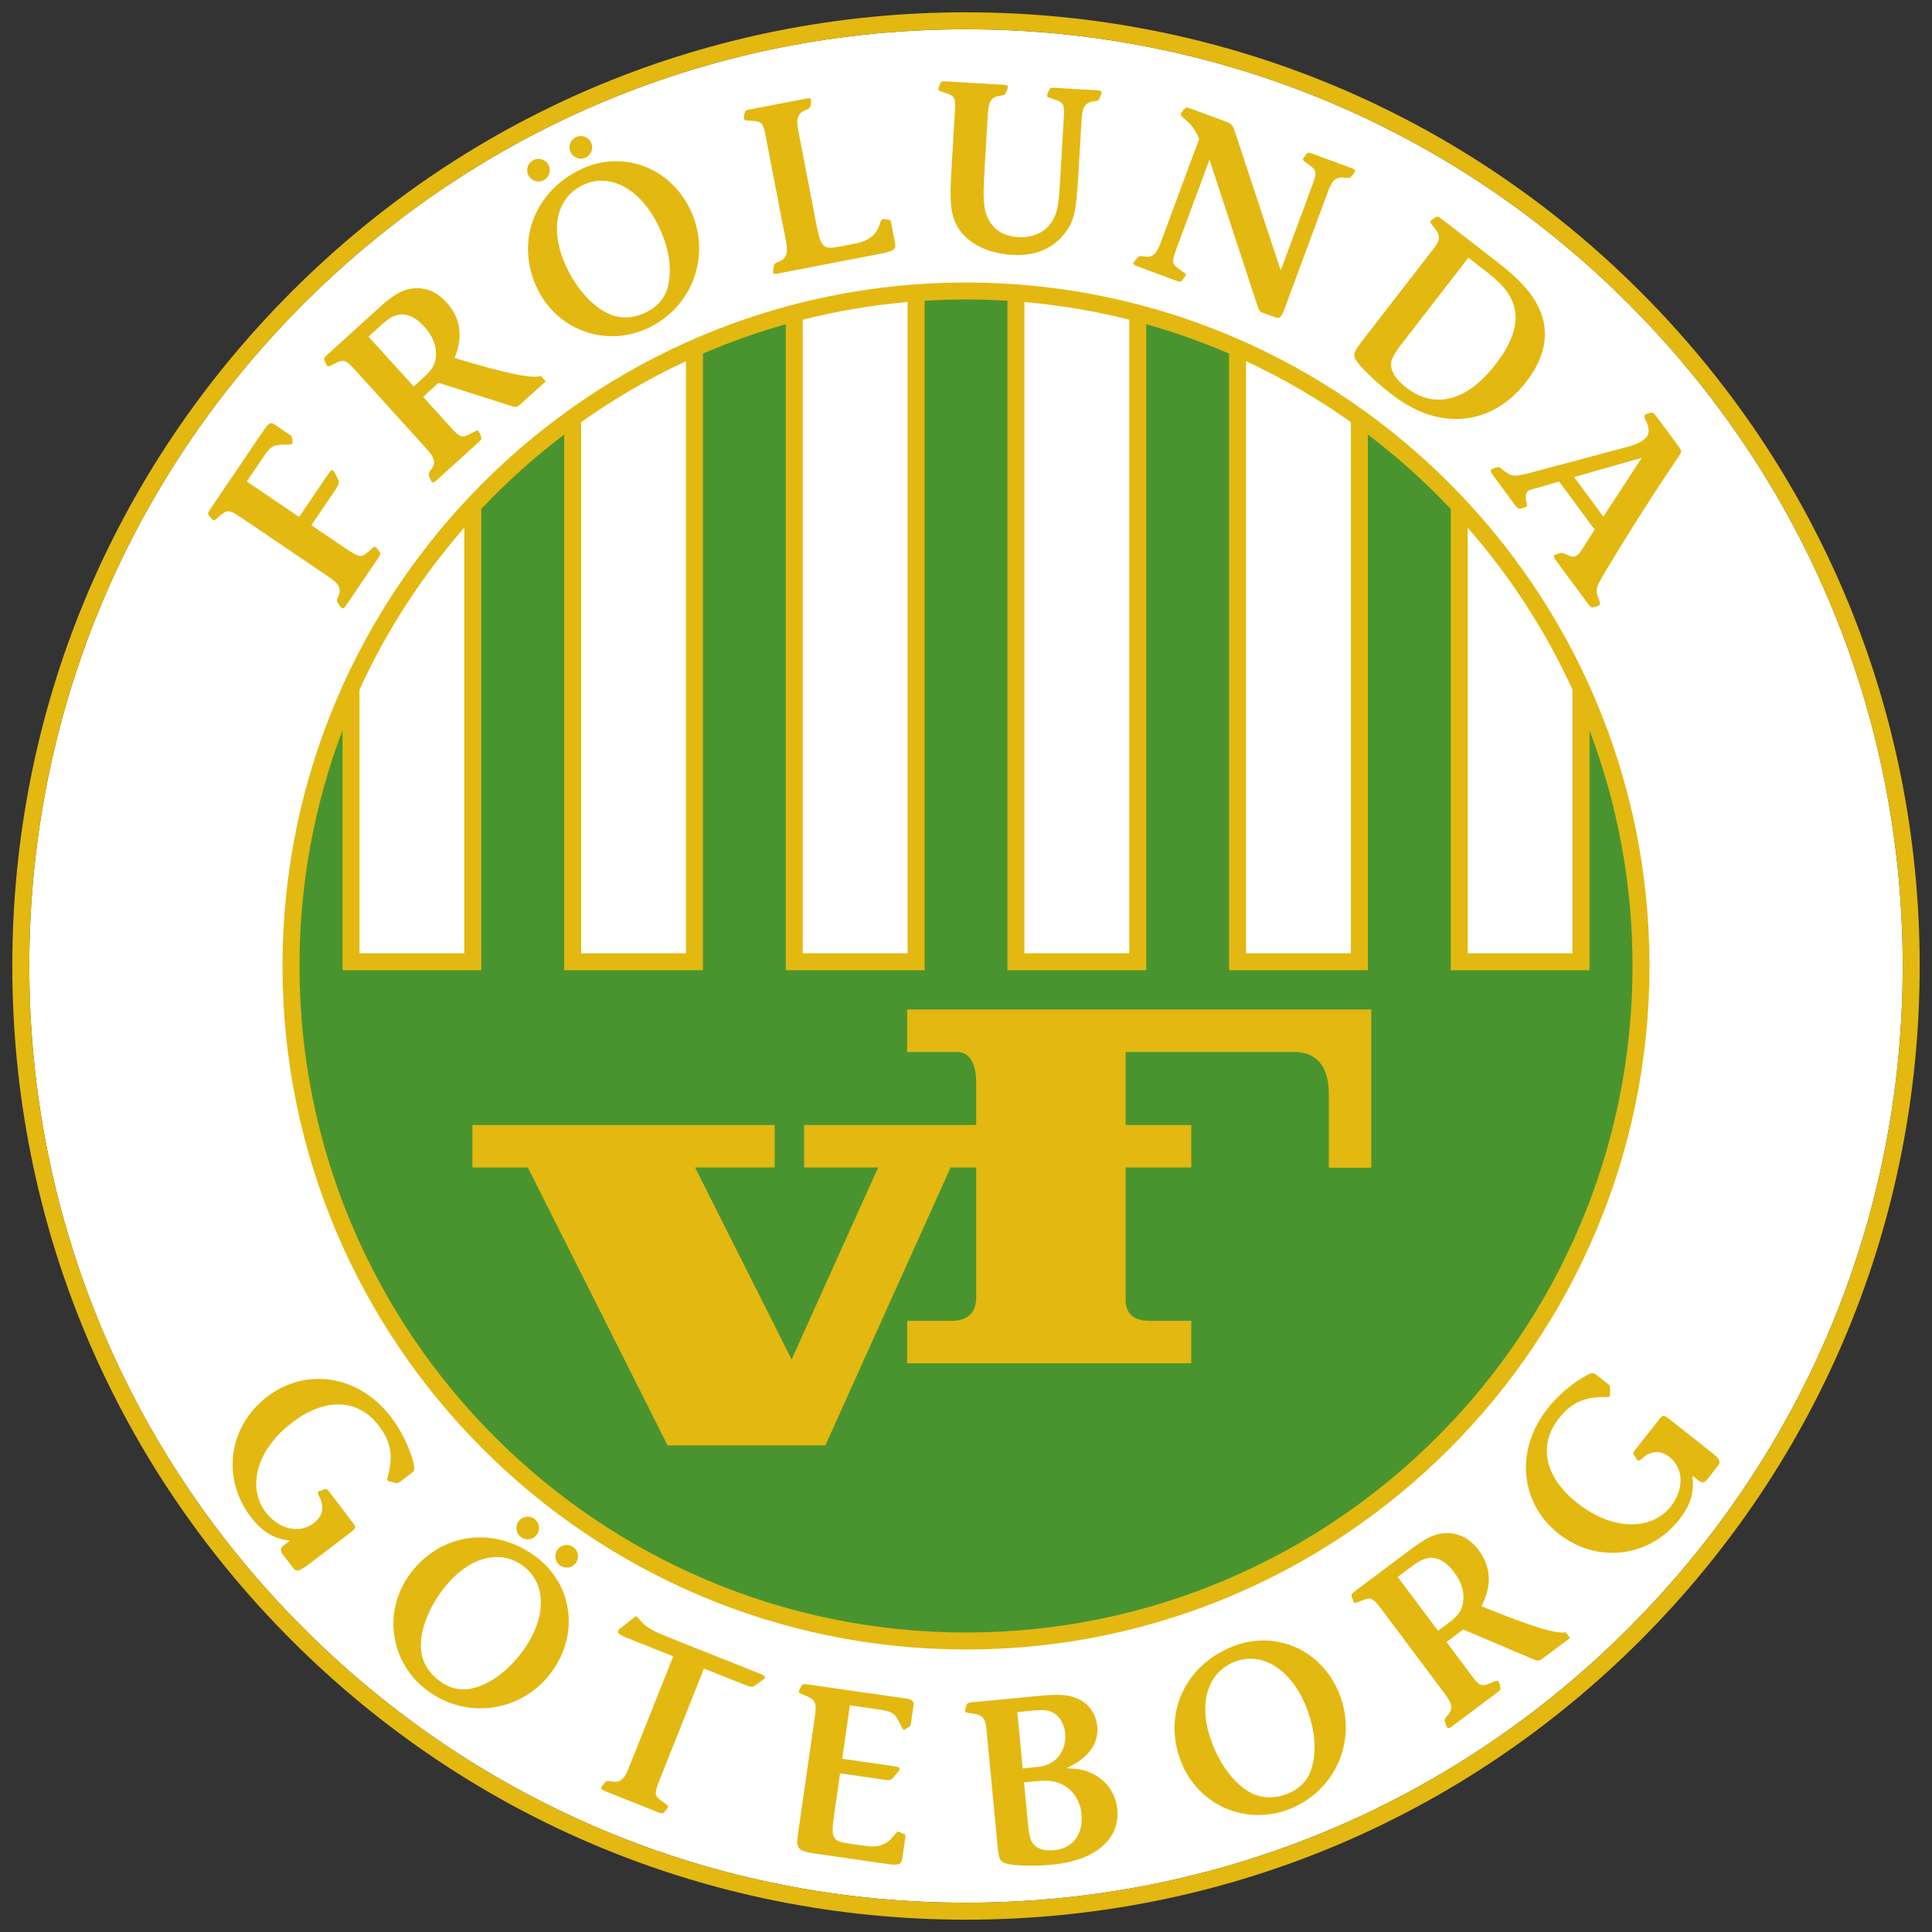
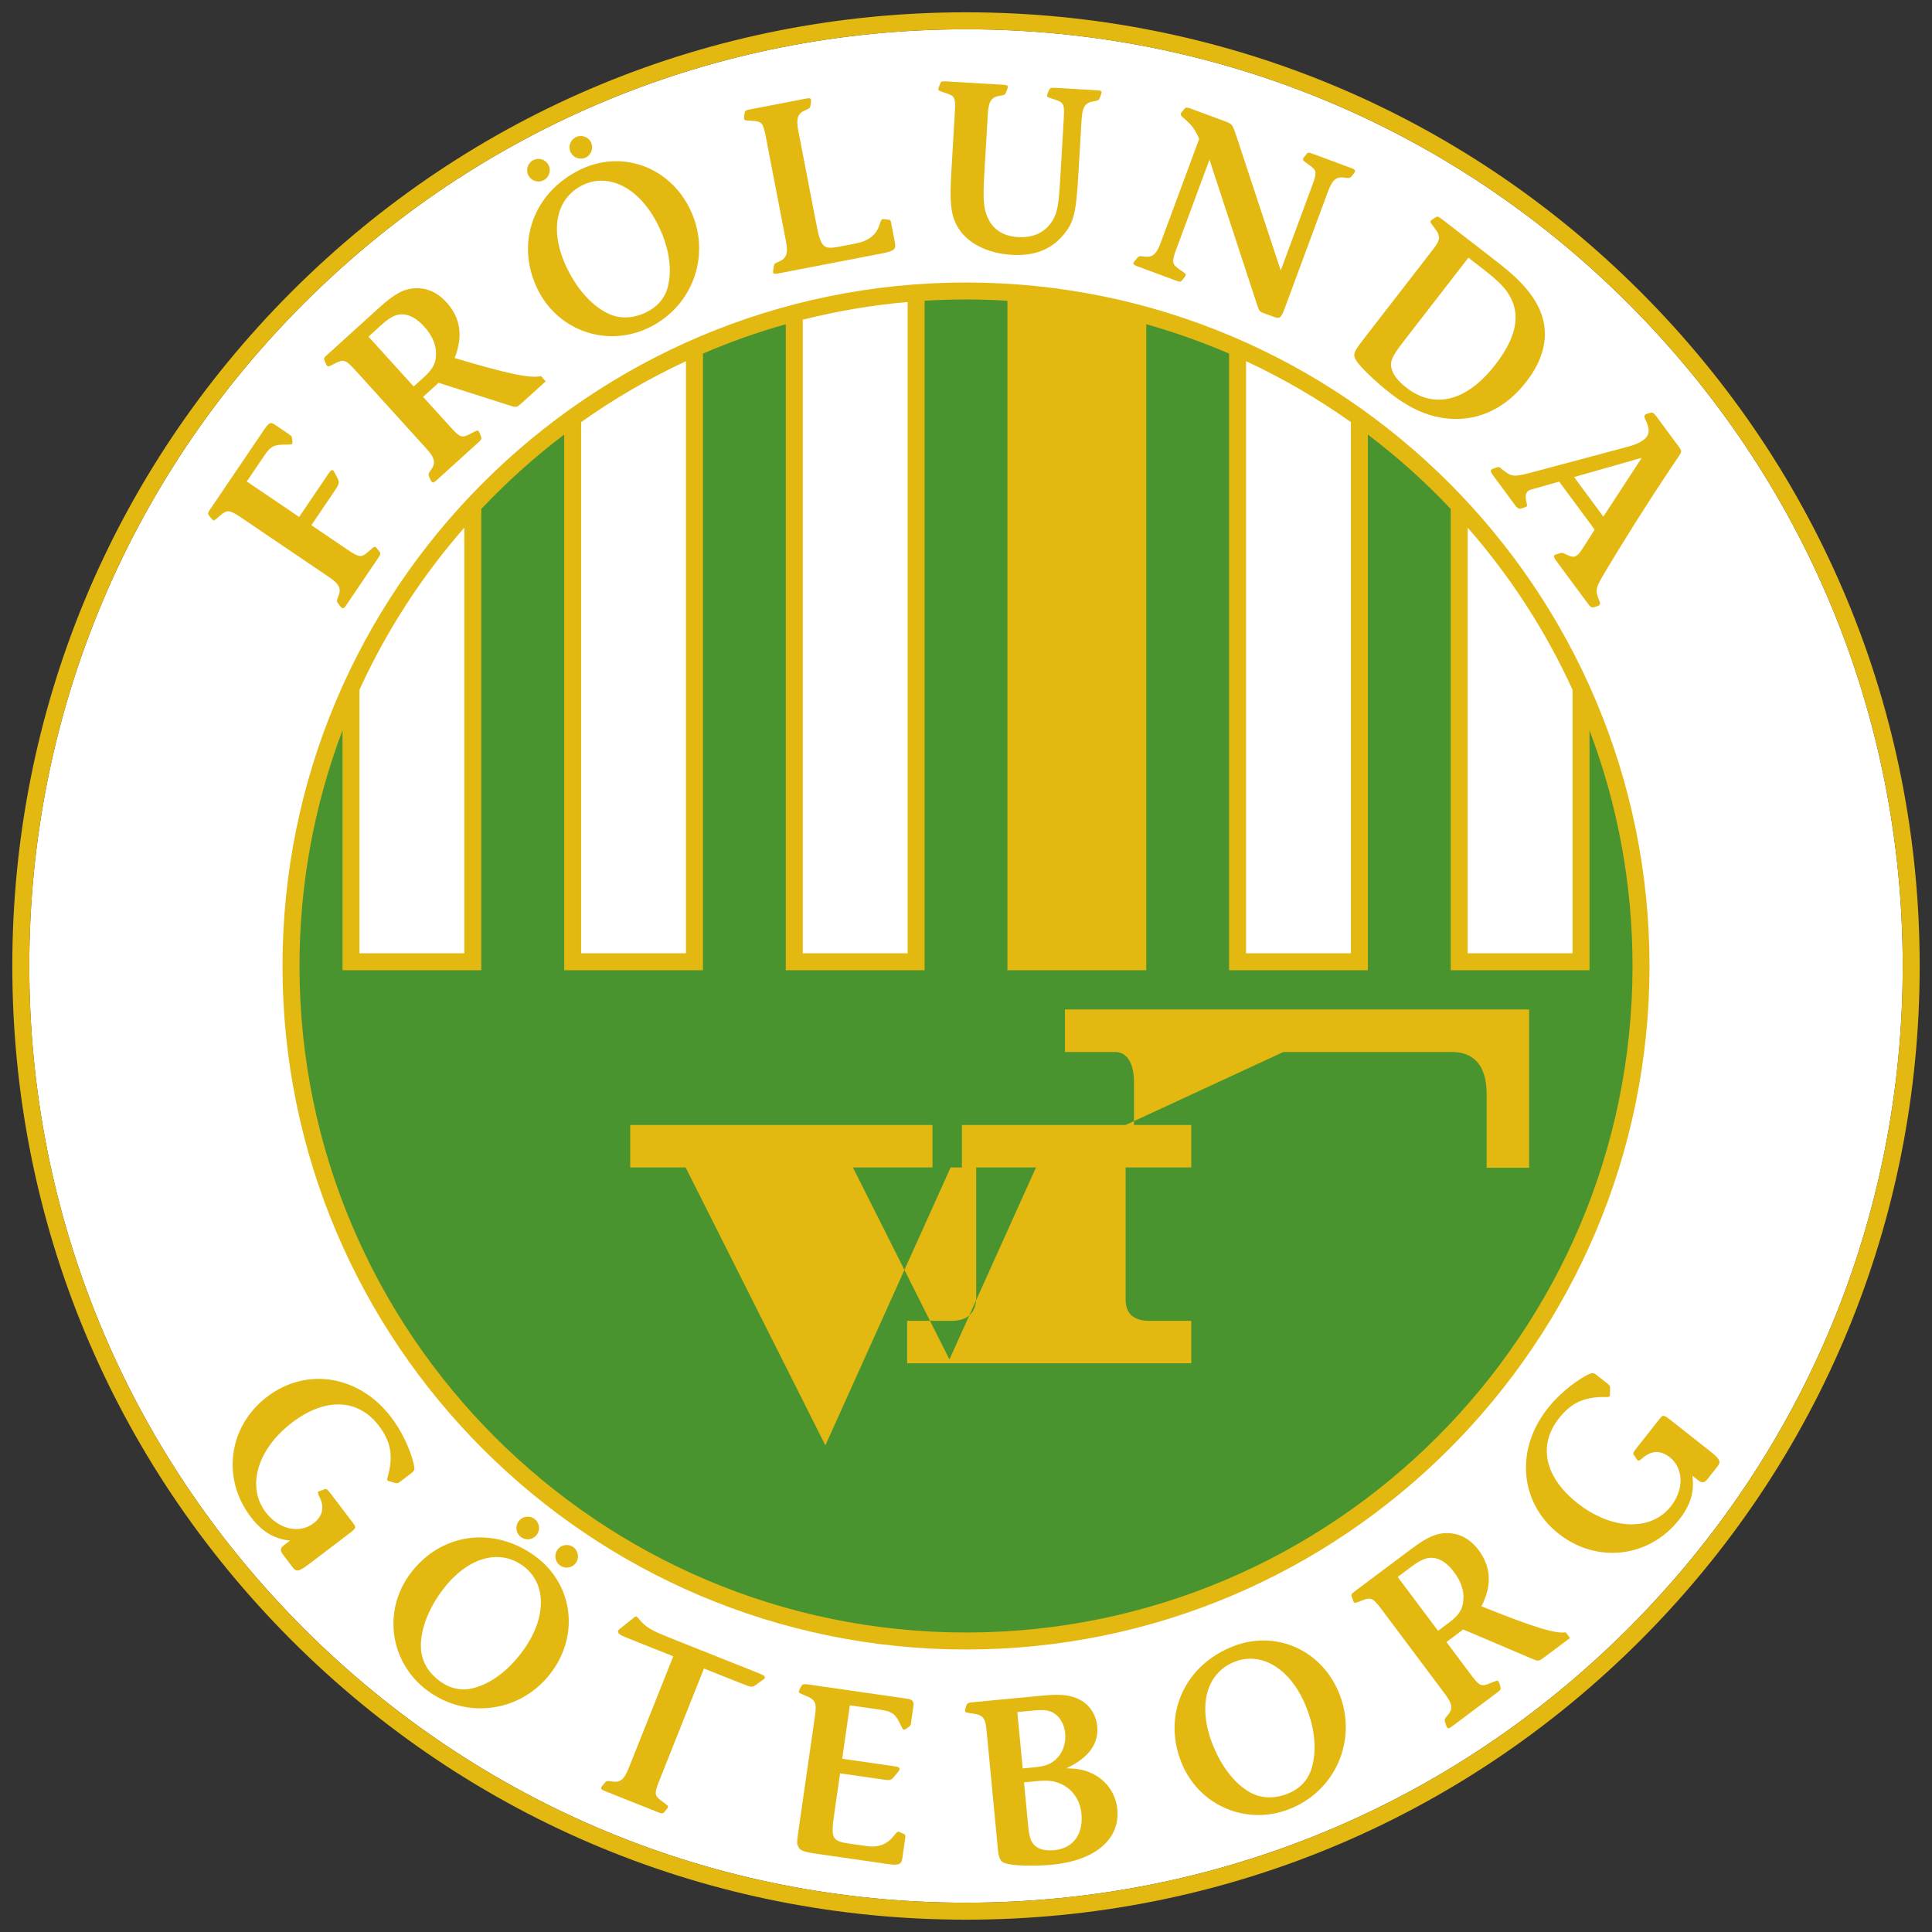
<svg xmlns="http://www.w3.org/2000/svg" id="svg145" height="313.998" viewBox="0 0 235.5 235.498" width="314">
  <rect x="0" y="0" width="235.5" height="235.498" fill="#333333" stroke="none" />
  <g id="surface46" transform="translate(-174.75 -341.272)">
    <path id="path153" d="m211.762 539.758c-21.565-21.567-33.442-50.238-33.442-80.738 0-30.498 11.877-59.171 33.442-80.736 21.567-21.567 50.238-33.442 80.738-33.442 30.499 0 59.171 11.876 80.738 33.442 21.565 21.565 33.442 50.238 33.442 80.736 0 30.499-11.877 59.171-33.442 80.738-21.567 21.565-50.238 33.442-80.738 33.442-30.499 0-59.171-11.877-80.738-33.442z" fill="#fff" />
    <path id="path4" d="m209.185 459.021c0 45.939 37.375 83.315 83.315 83.315 45.939 0 83.315-37.375 83.315-83.315 0-45.939-37.375-83.313-83.315-83.313-45.939 0-83.315 37.374-83.315 83.313zm0 0" fill="#e3b811" />
    <path id="path8" d="m216.476 430.357c-3.372 8.918-5.22 18.58-5.22 28.663 0 44.799 36.446 81.245 81.245 81.245 44.799 0 81.245-36.446 81.245-81.245 0-10.087-1.848-19.751-5.224-28.67l-.018-.045v29.234h-16.919v-56.228c-3.098-3.285-6.467-6.312-10.072-9.046l-.027-.022v65.296h-16.919v-75.167l-.013-.005c-3.248-1.4-6.605-2.592-10.053-3.564l-.03-.007v78.743h-16.921v-81.608h-.03c-1.659-.103-3.334-.155-5.018-.155-1.686 0-3.361.052-5.021.155h-.027v81.608h-16.921v-78.743l-.019.003c-3.455.972-6.817 2.168-10.07 3.569l-.008.01v75.16h-16.919v-65.289l-.025.013c-3.6 2.731-6.964 5.754-10.061 9.034l-.012.015v56.227h-16.919v-29.234zm0 0" fill="#4a9430" />
    <path id="path12" d="m210.299 376.821c-21.956 21.956-34.049 51.15-34.049 82.2 0 31.052 12.093 60.244 34.049 82.201 21.957 21.956 51.15 34.049 82.201 34.049 31.052 0 60.244-12.093 82.201-34.049 21.956-21.957 34.049-51.15 34.049-82.201 0-31.05-12.093-60.244-34.049-82.2-21.957-21.957-51.15-34.049-82.201-34.049-31.052 0-60.244 12.091-82.201 34.049m1.464 162.937c-21.565-21.567-33.442-50.238-33.442-80.738 0-30.498 11.877-59.171 33.442-80.736 21.567-21.567 50.238-33.442 80.738-33.442 30.499 0 59.171 11.876 80.738 33.442 21.565 21.565 33.442 50.238 33.442 80.736 0 30.499-11.877 59.171-33.442 80.738-21.567 21.565-50.238 33.442-80.738 33.442-30.499 0-59.171-11.877-80.738-33.442zm0 0" fill="#e3b811" />
    <path id="path18" d="m210.337 394.623l.061.531c-.002.104-.01.17-.042.217-.049.072-.17.096-.588.093-1.632-.02-2.011.179-2.823 1.378l-2.112 3.12 6.383 4.322 3.574-5.279c.244-.36.406-.495.551-.399.047.034.103.106.135.162l.428.815c.238.477.18.718-.308 1.437l-2.892 4.272 4.343 2.941c1.513 1.022 1.745 1.041 2.619.268.679-.591.713-.638.856-.541.072.049.168.113.207.211l.248.307c.19.234.157.387-.118.795l-3.9 5.759c-.244.359-.374.446-.517.349-.049-.032-.121-.081-.177-.153l-.278-.364c-.192-.234-.214-.355-.018-.852.418-.977.165-1.533-1.107-2.395l-10.75-7.279c-1.368-.926-1.69-.969-2.562-.195-.679.59-.696.615-.841.515-.071-.047-.167-.113-.207-.209l-.246-.308c-.216-.251-.175-.362.118-.795l6.532-9.645c.633-.935.827-1.014 1.354-.657l1.752 1.186c.239.163.295.236.327.396zm0 0" fill="#e3b811" />
    <path id="path22" d="m238.391 390.363c-.622.564-.665.603-1.433.36l-8.746-2.788-1.89 1.713 3.349 3.692c1.167 1.289 1.39 1.361 2.443.797.82-.431.862-.43.96-.322.039.042.094.148.152.253l.145.377c.109.291.084.394-.303.745l-5.089 4.612c-.322.291-.467.347-.585.217-.039-.042-.098-.108-.135-.19l-.184-.419c-.128-.315-.125-.396.184-.832.637-.852.522-1.452-.509-2.591l-8.719-9.618c-1.129-1.245-1.412-1.341-2.444-.797-.798.413-.841.411-.957.283-.059-.066-.116-.13-.133-.232l-.167-.357c-.15-.295-.083-.394.303-.745l6.42-5.82c1.782-1.615 2.919-2.215 4.257-2.294 1.46-.072 2.746.483 3.874 1.728 1.713 1.89 2.033 4.142.982 6.778 6.329 1.89 9.292 2.527 10.518 2.197l.585.645zm-14.736-10.774c-.718.025-1.435.401-2.4 1.277l-1.588 1.44 5.508 6.076 1.287-1.167c1.053-.955 1.459-1.713 1.434-2.864-.005-1.171-.526-2.262-1.44-3.271-.894-.987-1.853-1.528-2.8-1.491zm0 0" fill="#e3b811" />
    <path id="path28" d="m253.91 381.182c-5.097 2.508-11.111.463-13.619-4.632-2.752-5.591-.563-11.771 5.131-14.574 5.043-2.485 10.863-.44 13.41 4.733 2.663 5.409.51 11.798-4.922 14.473m-8.15-17.338c-3.329 1.637-4.078 5.69-1.851 10.213 1.305 2.653 3.224 4.712 5.215 5.54 1.344.566 2.912.472 4.395-.258 1.428-.704 2.37-1.813 2.69-3.329.48-2.173.029-4.73-1.24-7.302-2.213-4.498-5.987-6.453-9.209-4.865zm0 0" fill="#e3b811" />
    <path id="path34" d="m282.176 372.18l-12.549 2.421c-.426.083-.608.057-.64-.113-.007-.029.007-.12.012-.239l.061-.453c.054-.335.094-.431.59-.615.985-.398 1.189-1.028.903-2.507l-2.453-12.72c-.323-1.678-.482-1.885-1.646-1.954-.926-.057-.955-.052-.994-.251-.01-.057-.032-.172-.02-.263l.071-.398c.054-.335.133-.379.645-.478l6.829-1.317c.428-.083.581-.052.613.118.012.057.029.143.015.234l-.059.453c-.054.335-.104.376-.595.588-.987.396-1.189 1.026-.905 2.505l2.136 11.069c.62 3.216.846 3.467 2.923 3.067l1.905-.369c1.622-.312 2.571-1.056 2.966-2.372.128-.408.214-.573.357-.6.029-.005.084-.017.147 0l .574.067c.244.04.244.04.327.468l.45 2.333c.153.797-.069 1.017-1.663 1.324zm0 0" fill="#e3b811" />
    <path id="path38" d="m308.976 352.773l-.17.424c-.135.312-.194.337-.721.423-1.053.141-1.405.701-1.494 2.205l-.389 6.625c-.286 4.86-.554 5.946-1.865 7.496-1.496 1.769-3.546 2.549-6.236 2.39-3.182-.187-5.685-1.553-6.78-3.679-.675-1.346-.819-2.864-.615-6.307l.436-7.434c.103-1.737-.002-1.946-1.112-2.301-.883-.285-.911-.315-.901-.489.003-.057.01-.173.074-.258l.138-.369c.104-.313.222-.335.743-.305l6.943.409c.433.025.574.091.564.264-.005.088-.008.145-.042.231l-.17.424c-.135.312-.194.337-.723.423-1.053.141-1.403.672-1.494 2.205l-.44 7.493c-.184 3.125-.054 4.351.603 5.522.711 1.262 1.92 1.914 3.541 2.008 1.909.113 3.433-.64 4.279-2.186.521-.957.659-1.819.854-5.146l.421-7.146c.103-1.735-.002-1.944-1.142-2.301-.883-.285-.91-.315-.9-.488.002-.029.037-.143.072-.258l.167-.367c.135-.312.222-.335.743-.305l5.092.3c.463.027.578.062.564.264-.002.059-.007.145-.042.231zm0 0" fill="#e3b811" />
    <path id="path42" d="m339.802 362.381l-.288.357c-.219.258-.283.266-.812.194-1.049-.173-1.55.259-2.074 1.673l-5.325 14.375c-.372 1.006-.59 1.172-1.159.96l-1.413-.522c-.517-.192-.497-.246-.905-1.479l-5.648-17.204-4.028 10.868c-.593 1.604-.564 1.861.394 2.527.788.539.788.539.728.702-.029.081-.069.189-.155.251l-.239.313c-.192.268-.312.254-.8.074l-4.674-1.732c-.408-.152-.549-.266-.488-.43.008-.027.067-.098.135-.197l.286-.357c.219-.258.293-.293.824-.221 1.048.174 1.538-.232 2.062-1.646l4.701-12.691c-.504-1.144-.871-1.651-1.88-2.518-.302-.266-.408-.399-.347-.563.02-.054.051-.135.098-.18l.334-.401c.172-.214.345-.18.97.051l3.886 1.44c1.006.372.979.362 1.521 1.984l5.358 16.232 3.836-10.353c.605-1.631.566-1.861-.392-2.525-.736-.52-.78-.568-.719-.731.02-.054.061-.162.145-.224l.239-.313c.192-.268.312-.254.8-.074l4.674 1.732c.408.152.524.256.463.419-.03.081-.051.135-.108.207zm0 0" fill="#e3b811" />
    <path id="path46" d="m351.551 392.317c-2.478-.158-4.794-1.145-7.29-3.078-1.856-1.437-3.765-3.281-4.24-4.088-.372-.655-.286-.955.866-2.444l8.498-10.976c.709-.916.866-1.309.721-1.786-.059-.303-.131-.398-.854-1.358-.141-.148-.18-.288-.093-.403.037-.045.108-.136.206-.17l.323-.227c.246-.175.396-.133.878.239l6.782 5.251c2.887 2.235 4.494 4.139 5.245 6.15 1.002 2.682.396 5.547-1.786 8.365-2.448 3.162-5.672 4.77-9.256 4.525m7.501-14.423c-.578-1.29-1.393-2.176-3.571-3.863l-1.742-1.348-8.035 10.38c-1.312 1.696-1.578 2.37-1.3 3.244.243.775.829 1.484 1.791 2.23 3.438 2.66 7.378 1.642 10.836-2.827 2.341-3.025 3.007-5.587 2.021-7.818zm0 0" fill="#e3b811" />
    <path id="path52" d="m369.469 415.158l-.413.125c-.302.079-.418.02-.778-.47l-3.895-5.266c-.224-.303-.251-.534-.111-.638l.111-.045.499-.153c.199-.074.384-.066.632.074.809.411 1.093.453 1.466.179.256-.19.36-.34.9-1.171l1.248-1.967-4.324-5.849-3.007.854c-.477.136-.605.158-.745.261-.349.259-.404.768-.219 1.46.086.261.061.423-.032.492-.024.017-.133.062-.285.103l-.349.113c-.278.062-.435-.003-.728-.399l-2.722-3.682c-.275-.372-.308-.564-.145-.684.045-.035.093-.069.157-.081l.482-.177c.216-.049.296-.037.463.091.184.152.404.35.611.485.842.603 1.241.559 3.379-.012l11.525-3.079c.819-.209 1.464-.505 1.883-.815.77-.569.839-1.304.232-2.513-.143-.291-.136-.477.003-.579.047-.035.116-.088.18-.098l.389-.108c.308-.12.458-.015.837.499l2.722 3.681c.258.35.281.478.18.733-.111.19-.111.19-1.312 1.978-2.88 4.294-5.746 8.899-7.764 12.263-1.331 2.245-1.383 2.321-.847 3.728.141.29.141.435-.022.556-.047.034-.14.103-.204.115m5.404-18.086l-8.246 2.348 3.566 4.823zm0 0" fill="#e3b811" />
    <path id="path58" d="m210.417 532.316l-1.193-1.57c-.35-.46-.33-.768.131-1.119l.74-.561c-1.996-.231-3.428-1.108-4.794-2.909-3.578-4.706-2.69-11.059 2.018-14.635 4.823-3.664 11.234-2.604 15.125 2.52 1.226 1.614 2.261 3.741 2.712 5.581.173.706.145.91-.224 1.189l-1.407 1.07c-.278.211-.342.222-.66.138l-.697-.199c-.098-.034-.157-.062-.192-.109-.052-.069-.03-.231.039-.43.697-2.53.396-4.267-1.076-6.206-2.525-3.322-6.514-3.495-10.574-.409-4.247 3.226-5.598 7.819-3.231 10.934 1.595 2.099 4.103 2.67 5.833 1.354 1.154-.876 1.373-2.025.664-3.342-.13-.266-.165-.456-.072-.527.045-.035.109-.047.195-.077l.568-.211c.219-.094.347.027.768.579l2.665 3.507c.457.601.45.642-.542 1.395l-4.752 3.612c-1.27.964-1.588 1.024-2.043.424zm0 0" fill="#e3b811" />
    <path id="path62" d="m226.86 547.352c-4.567-3.377-5.505-9.661-2.128-14.226 3.706-5.01 10.203-5.897 15.305-2.124 4.518 3.344 5.37 9.453 1.941 14.089-3.585 4.845-10.25 5.864-15.118 2.261m11.672-15.192c-2.982-2.205-6.927-1.014-9.927 3.039-1.757 2.375-2.709 5.025-2.532 7.174.115 1.454.916 2.805 2.245 3.787 1.28.948 2.697 1.275 4.189.866 2.153-.571 4.218-2.143 5.923-4.449 2.983-4.031 2.99-8.279.101-10.417zm0 0" fill="#e3b811" />
    <path id="path68" d="m267.664 546.085l-.832.603c-.394.281-.566.243-1.588-.165l-4.685-1.866-5.438 13.649c-.643 1.615-.611 1.846.33 2.533.723.537.777.559.713.721-.032.081-.076.189-.162.248l-.248.307c-.187.238-.317.248-.802.056l-6.46-2.576c-.404-.16-.517-.268-.453-.43.034-.081.054-.135.113-.204l.296-.35c.187-.238.3-.286.829-.2 1.043.197 1.543-.195 2.101-1.595l5.439-13.649-5.788-2.306c-.728-.29-1.034-.537-.926-.805.02-.054.052-.135.275-.296l1.644-1.311c.155-.157.221-.162.302-.13.054.022.096.071.167.13.985 1.204 1.439 1.477 4.265 2.604l10.284 4.097c.834.334 1.012.435.926.65-.032.081-.14.194-.302.286zm0 0" fill="#e3b811" />
    <path id="path72" d="m283.084 568.504l-8.778-1.263c-1.664-.239-2.077-.416-2.269-.913-.177-.406-.155-.549.141-2.614l1.917-13.309c.222-1.548.045-1.954-1.088-2.41-.886-.362-.91-.394-.884-.566.003-.029.049-.14.094-.251l.197-.352c.155-.27.28-.31.881-.224l11.904 1.713c.802.116.979.317.879 1.006l-.285 1.979c-.037.258-.079.34-.243.463l-.423.29c-.094.045-.155.066-.212.057-.086-.013-.16-.111-.315-.455-.721-1.509-1.065-1.764-2.584-1.983l-3.672-.529-.937 6.511 6.396.921c.487.071.595.145.593.349-.007.057-.015.115-.052.168l-.571.707c-.389.472-.483.517-1.287.401l-5.335-.768-.714 4.963c-.43 2.983-.27 3.298 1.853 3.605l2.008.288c1.519.219 2.54-.16 3.431-1.262.286-.369.423-.497.566-.475.029.003.029.003.14.049l.467.214c.221.089.241.152.187.524l-.359 2.496c-.099.689-.472.839-1.647.67zm0 0" fill="#e3b811" />
    <path id="path76" d="m302.972 568.571c-2.134.204-4.614.148-5.633-.162-.66-.199-.841-.561-.962-1.829l-1.363-14.308c-.152-1.587-.418-1.941-1.627-2.116-.945-.143-.974-.141-.99-.313-.005-.057.012-.177.03-.295l.111-.359c.088-.3.197-.369.803-.426l8.222-.783c2.567-.246 3.686-.118 4.85.499 1.166.617 1.949 1.823 2.082 3.207.202 2.134-1.031 3.852-3.761 5.133 1.459.035 2.261.192 3.238.681 1.681.83 2.795 2.441 2.973 4.316.349 3.664-2.722 6.256-7.973 6.756m.28-18.454c-.59-.379-1.238-.463-2.508-.342l-1.989.189.654 6.866 1.53-.145c1.211-.116 1.856-.381 2.501-.938.83-.748 1.268-1.954 1.151-3.194-.101-1.068-.625-1.979-1.337-2.436m.911 8.646c-.854-.413-1.62-.515-3.064-.377l-1.528.145.497 5.222c.14 1.472.345 2.092.883 2.537.537.443 1.309.601 2.318.505 2.25-.214 3.544-1.909 3.305-4.418-.157-1.644-1.038-2.958-2.411-3.613zm0 0" fill="#e3b811" />
    <path id="path84" d="m331.858 561.812c-5.298 2.047-11.106-.526-13.152-5.823-2.245-5.811.485-11.775 6.404-14.06 5.244-2.026 10.858.527 12.937 5.906 2.171 5.623-.537 11.796-6.189 13.978m-6.576-17.994c-3.462 1.337-4.568 5.306-2.751 10.009 1.065 2.758 2.793 4.979 4.701 5.982 1.289.682 2.86.728 4.402.133 1.486-.574 2.52-1.595 2.975-3.076.67-2.122.448-4.708-.585-7.385-1.807-4.676-5.39-6.957-8.742-5.663zm0 0" fill="#e3b811" />
    <path id="path90" d="m363.016 543.265c-.672.504-.719.537-1.46.224l-8.448-3.591-2.042 1.528 2.988 3.991c1.043 1.391 1.257 1.484 2.358 1.021.857-.354.898-.347.985-.231.035.045.081.157.128.266l.109.389c.081.3.045.399-.372.711l-5.496 4.119c-.347.261-.499.302-.603.162-.034-.047-.086-.116-.115-.202l-.145-.436c-.099-.323-.088-.404.261-.81.713-.788.655-1.396-.266-2.626l-7.782-10.39c-1.007-1.346-1.28-1.467-2.358-1.021-.836.335-.876.328-.98.19-.051-.069-.104-.14-.109-.244l-.133-.371c-.121-.307-.045-.401.372-.713l6.933-5.195c1.925-1.442 3.115-1.934 4.452-1.887 1.46.064 2.688.738 3.697 2.082 1.528 2.042 1.637 4.314.344 6.839 6.125 2.473 9.015 3.386 10.267 3.172l.522.696zm-13.665-12.105c-.719-.04-1.467.266-2.512 1.048l-1.715 1.287 4.917 6.563 1.391-1.043c1.135-.851 1.612-1.57 1.693-2.717.104-1.164-.312-2.301-1.129-3.391-.798-1.066-1.703-1.693-2.646-1.747zm0 0" fill="#e3b811" />
    <path id="path96" d="m384.101 520.023l-1.22 1.546c-.359.457-.662.512-1.117.153l-.728-.574c.275 1.989-.216 3.595-1.615 5.37-3.66 4.641-10.033 5.374-14.674 1.713-4.755-3.751-5.335-10.223-1.351-15.275 1.255-1.592 3.056-3.125 4.723-4.024.64-.344.844-.367 1.208-.081l1.388 1.095c.273.216.302.275.298.605l-.017.724c-.008.103-.022.167-.057.212-.054.069-.217.088-.424.071-2.626-.04-4.231.686-5.739 2.597-2.584 3.276-1.752 7.181 2.252 10.339 4.188 3.302 8.972 3.458 11.394.387 1.634-2.072 1.556-4.641-.15-5.987-1.137-.898-2.304-.822-3.401.195-.226.192-.401.275-.492.202-.045-.035-.074-.094-.125-.172l-.347-.495c-.145-.189-.061-.344.369-.889l2.729-3.458c.467-.591.507-.596 1.486.175l4.686 3.697c1.252.987 1.39 1.28.923 1.871zm0 0" fill="#e3b811" />
    <path id="path100" d="m353.652 405.587c5.153 5.889 9.47 12.526 12.765 19.725l.015.037c0 16.599 0 31.264 0 32.12-1.656 0-11.123 0-12.779 0 0-1.193 0-29.155 0-51.838zm0 0" fill="#fff" />
-     <path id="path104" d="m312.399 380.245c0 15.29 0 75.463 0 77.224-1.658 0-11.123 0-12.78 0 0-1.861 0-69.019 0-79.385l.029.005c4.348.381 8.599 1.105 12.725 2.146zm0 0" fill="#fff" />
    <path id="path108" d="m339.416 392.719c0 23.118 0 63.317 0 64.75-1.658 0-11.124 0-12.78 0 0-1.605 0-51.726 0-72.17l.025.013c4.477 2.084 8.734 4.563 12.726 7.393zm0 0" fill="#fff" />
-     <path id="path112" d="m311.958 478.401h8.003v5.175h-8.003v16.077c0 1.69.896 2.621 2.931 2.621h5.072v5.175h-34.636v-5.175h5.451c2.001 0 2.966-1.103 2.966-2.828v-15.87h-3.118l-15.265 33.877h-19.237l-17.032-33.877h-6.755v-5.175h36.845v5.175h-9.701l11.766 23.408 10.55-23.408h-9.029v-5.175h20.975v-5.244c0-1.62-.475-3.657-2.341-3.657-3.719 0-6.076 0-6.076 0v-5.175h56.577v19.291h-5.175c0 0 0-4.378 0-9.005 0-2.695-.965-5.111-4.292-5.111-4.963 0-12.507 0-20.114 0h-.362zm0 0" fill="#e3b811" />
+     <path id="path112" d="m311.958 478.401h8.003v5.175h-8.003v16.077c0 1.69.896 2.621 2.931 2.621h5.072v5.175h-34.636v-5.175h5.451c2.001 0 2.966-1.103 2.966-2.828v-15.87h-3.118l-15.265 33.877l-17.032-33.877h-6.755v-5.175h36.845v5.175h-9.701l11.766 23.408 10.55-23.408h-9.029v-5.175h20.975v-5.244c0-1.62-.475-3.657-2.341-3.657-3.719 0-6.076 0-6.076 0v-5.175h56.577v19.291h-5.175c0 0 0-4.378 0-9.005 0-2.695-.965-5.111-4.292-5.111-4.963 0-12.507 0-20.114 0h-.362zm0 0" fill="#e3b811" />
    <path id="path116" d="m245.584 392.731v64.738c1.658 0 11.124 0 12.78 0v-72.165l-.025.008c-4.484 2.087-8.746 4.57-12.741 7.405zm0 0" fill="#fff" />
    <path id="path120" d="m285.353 378.088c-4.348.381-8.598 1.107-12.721 2.146l-.03.008c0 15.282 0 75.467 0 77.227 1.658 0 11.123 0 12.78 0v-79.383zm0 0" fill="#fff" />
    <path id="path124" d="m218.568 425.351v32.118c1.656 0 11.123 0 12.779 0v-51.879l-.024.027c-5.143 5.882-9.453 12.512-12.743 19.702zm0 0" fill="#fff" />
    <path id="path128" d="m241.6 361.361c.362.67.111 1.509-.559 1.87-.67.362-1.508.113-1.87-.558-.362-.67-.111-1.509.559-1.87.67-.362 1.508-.113 1.87.558zm0 0" fill="#e3b811" />
    <path id="path132" d="m246.763 358.575c.362.67.113 1.508-.559 1.87-.67.362-1.508.111-1.87-.559-.362-.67-.111-1.508.559-1.87.67-.362 1.508-.111 1.87.559zm0 0" fill="#e3b811" />
    <path id="path136" d="m240.193 528.337c-.448.615-1.312.753-1.929.303-.617-.448-.751-1.312-.303-1.927.448-.617 1.312-.753 1.927-.305.617.45.753 1.312.305 1.929zm0 0" fill="#e3b811" />
    <path id="path140" d="m244.937 531.789c-.448.617-1.311.753-1.927.303-.617-.448-.753-1.311-.303-1.927.448-.617 1.311-.753 1.927-.305.617.45.751 1.312.303 1.929zm0 0" fill="#e3b811" />
  </g>
</svg>